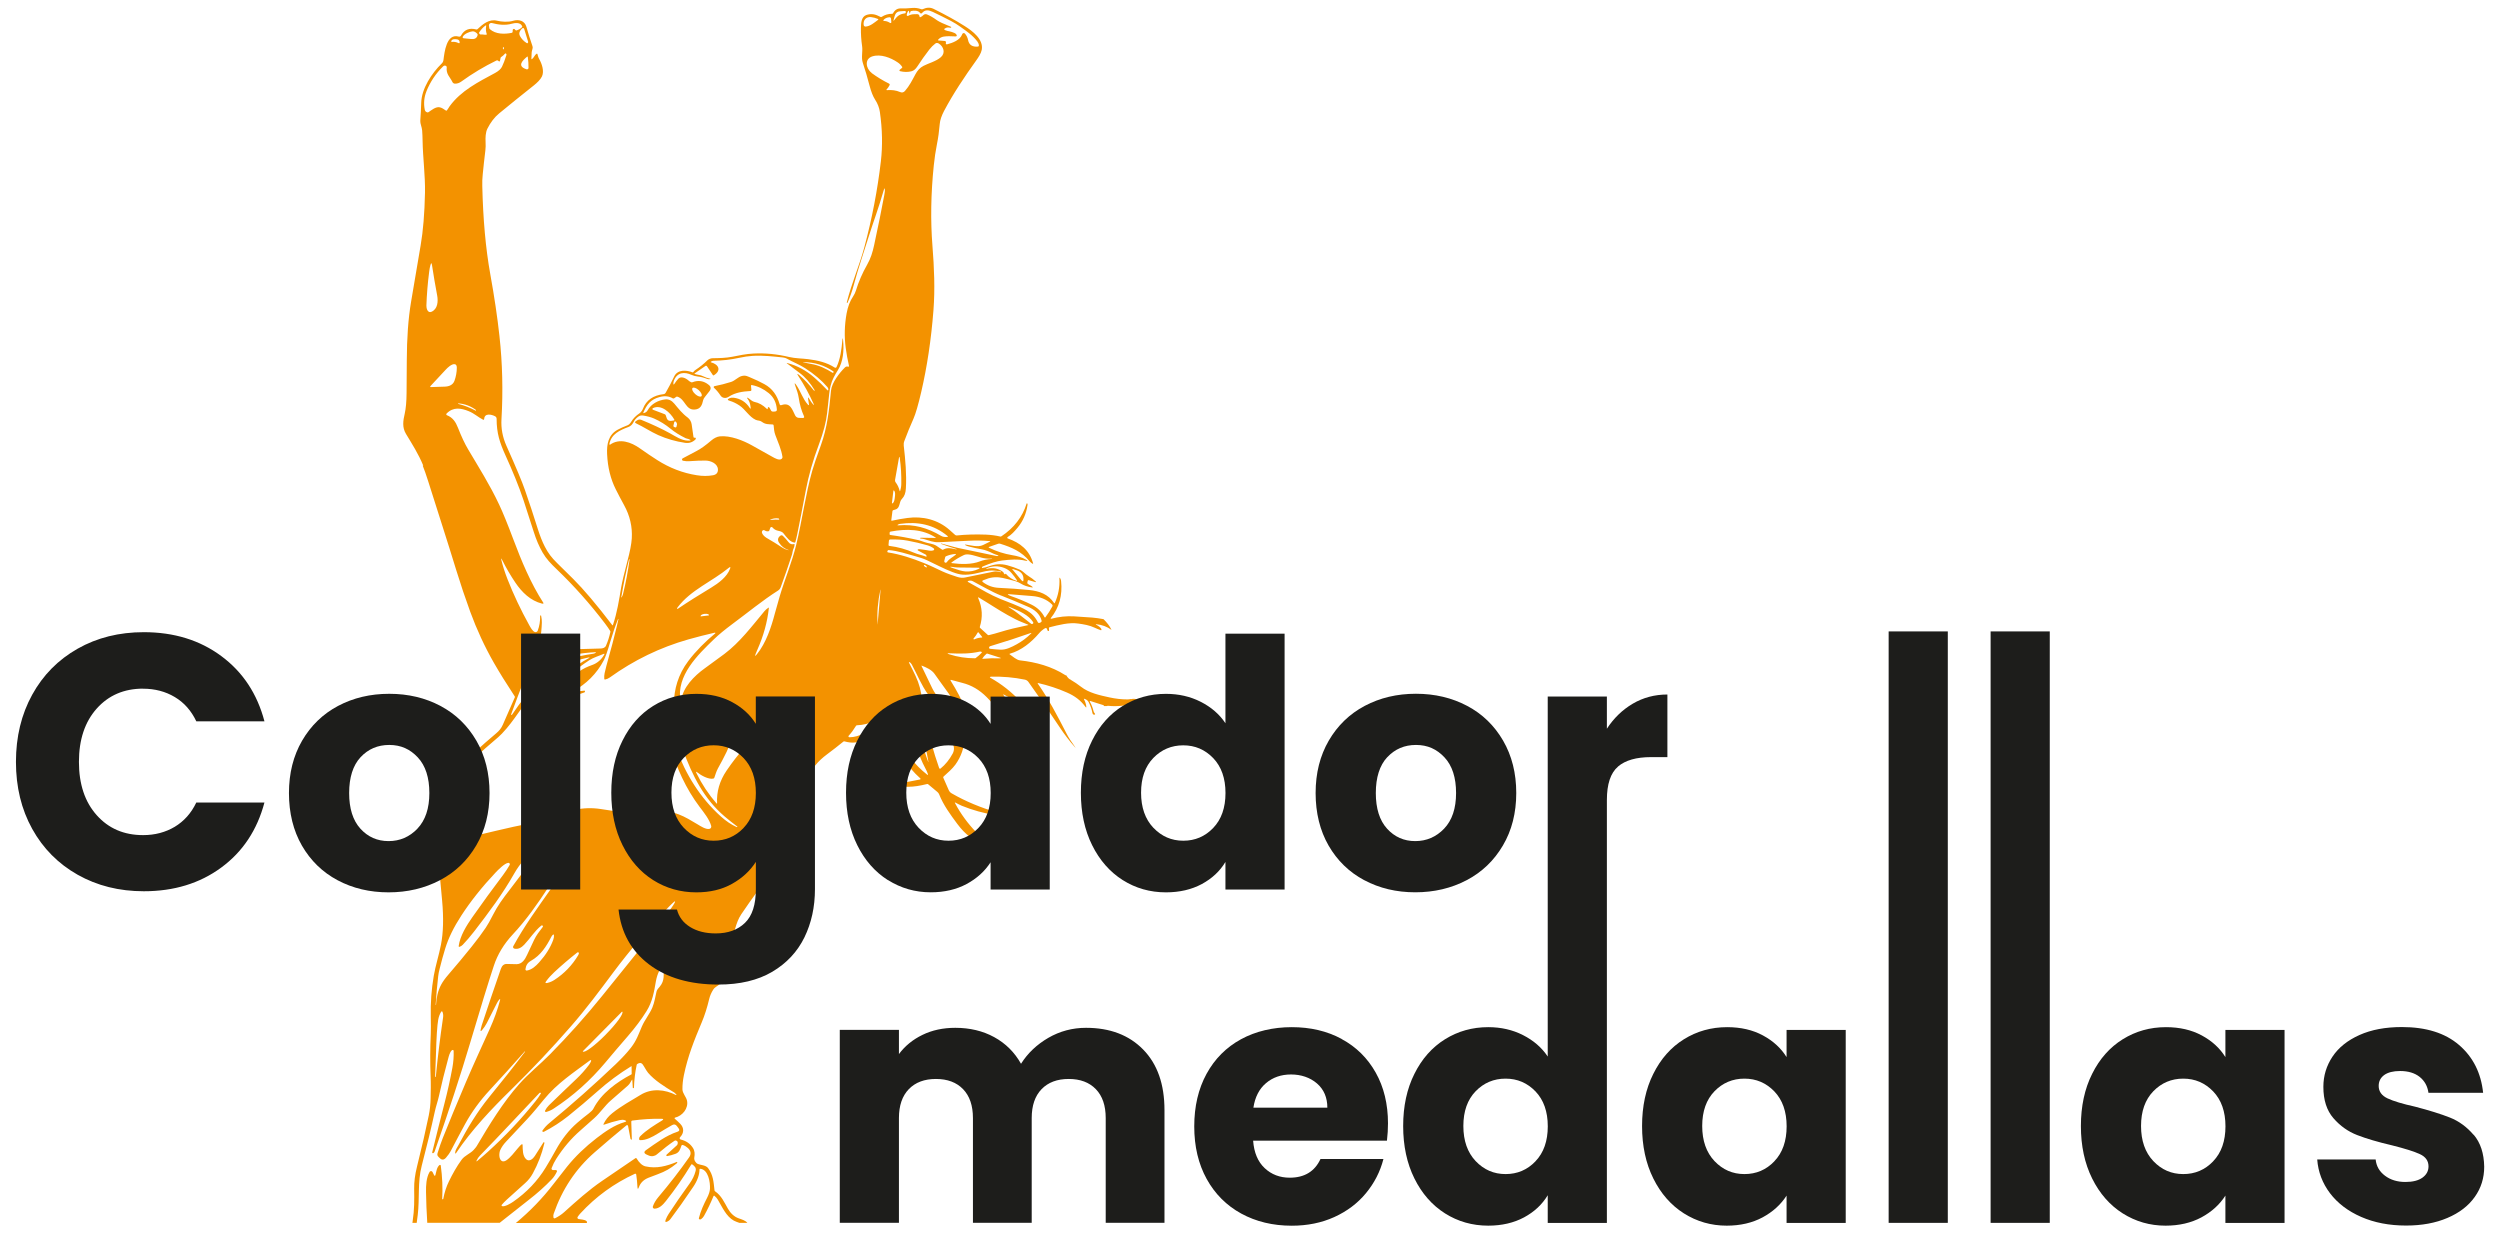
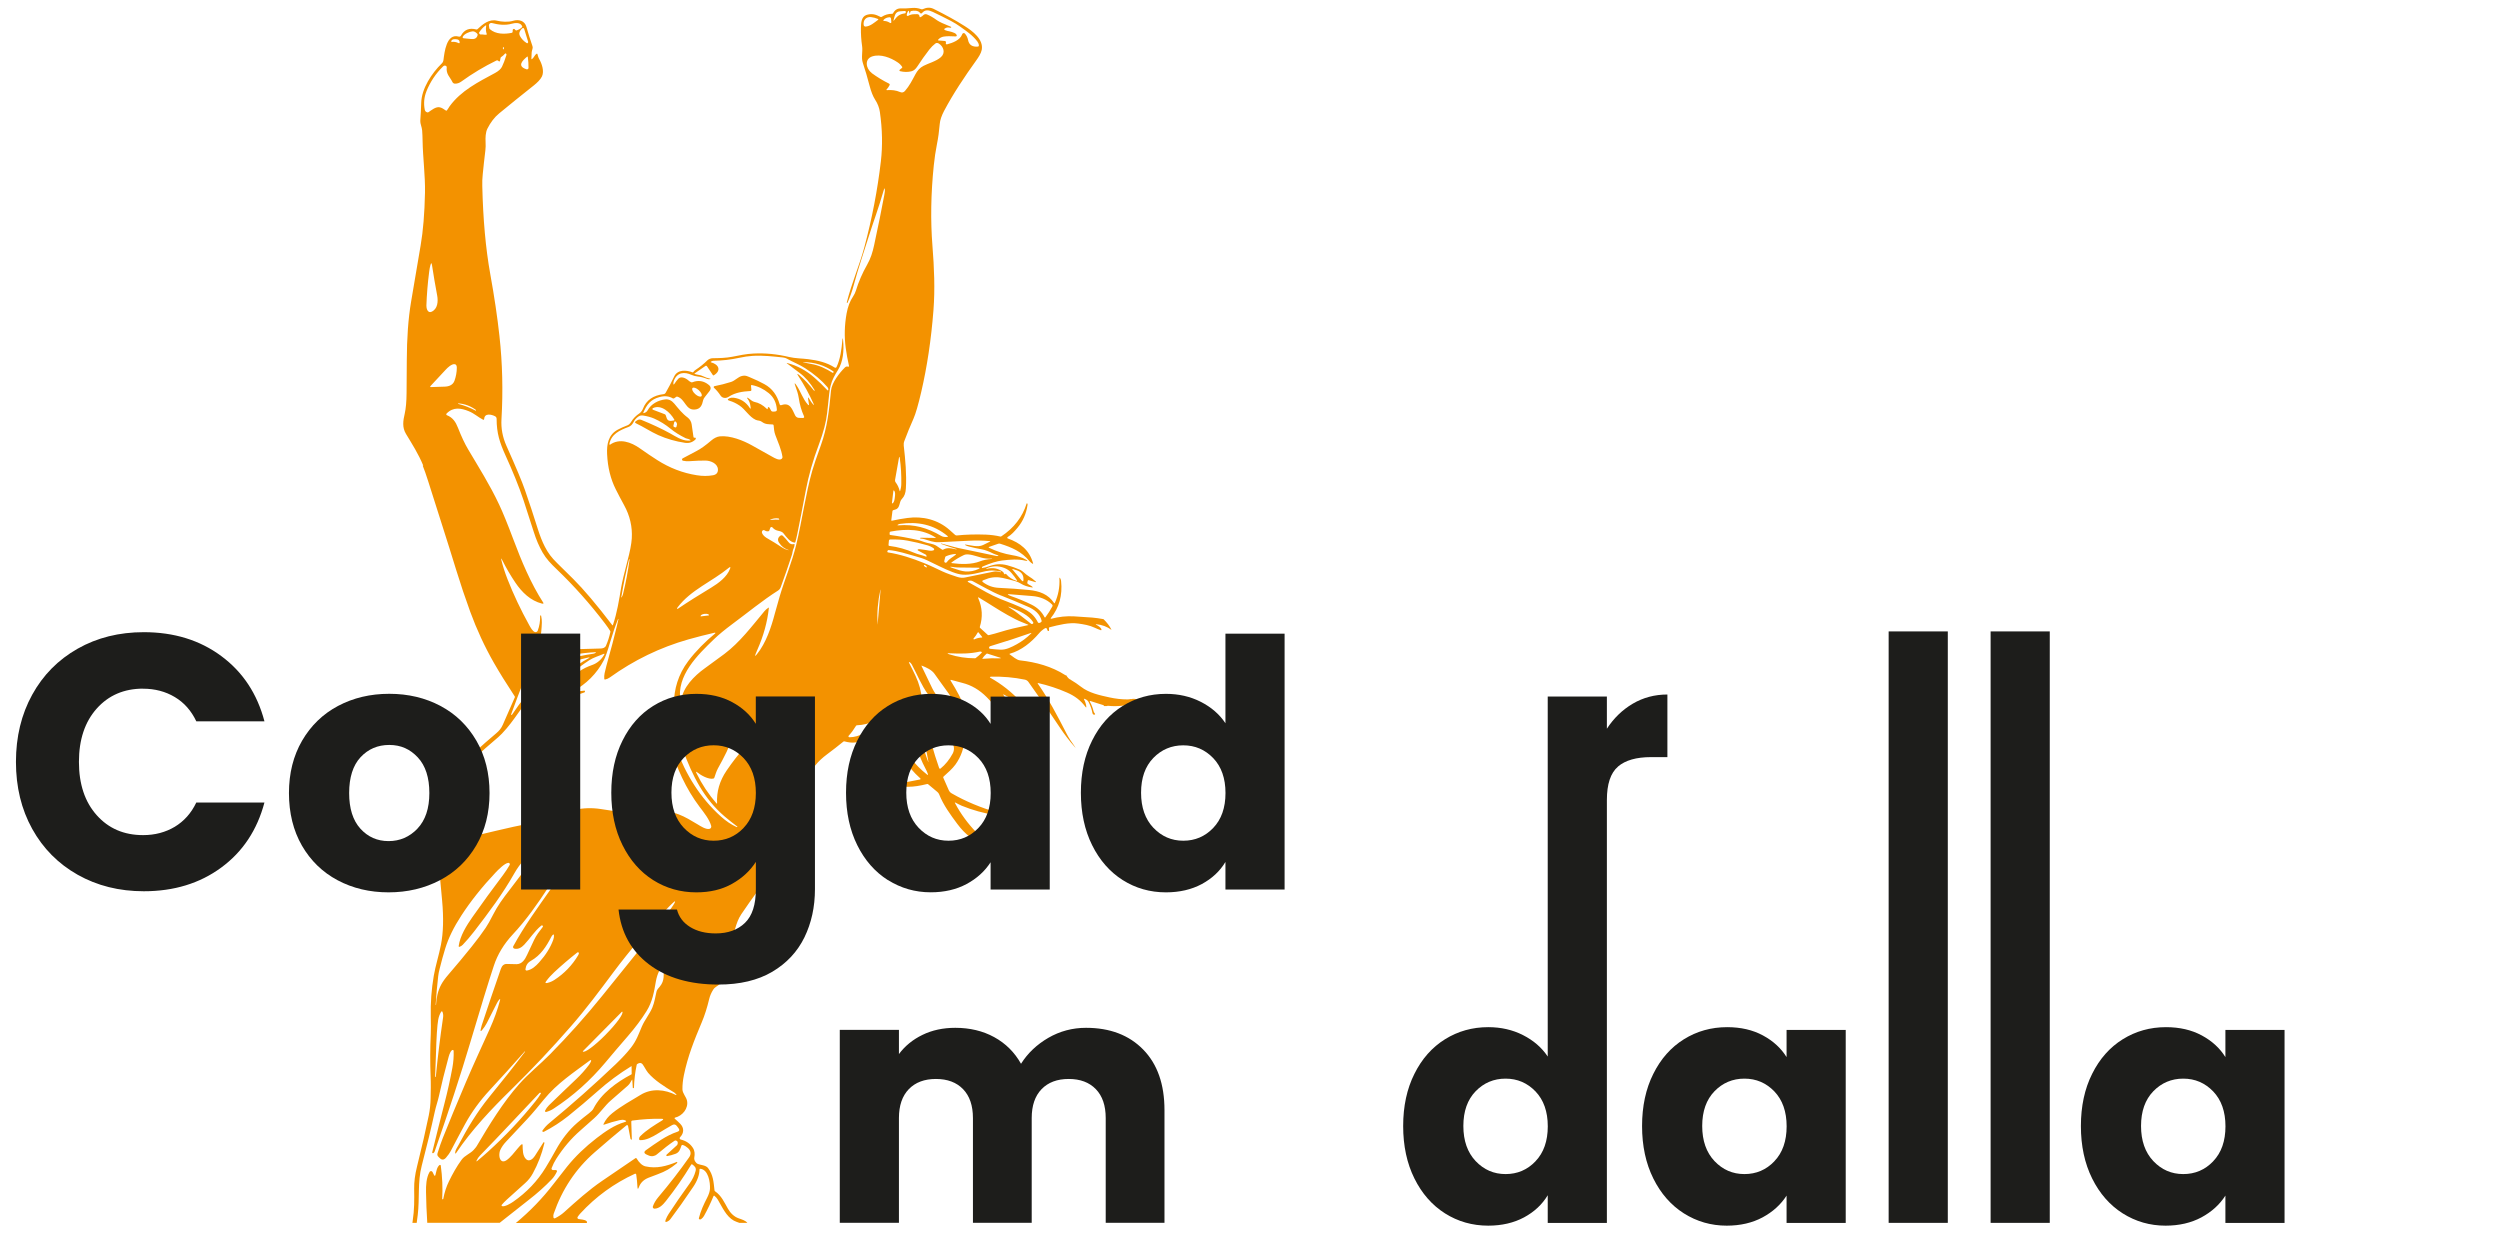
<svg xmlns="http://www.w3.org/2000/svg" id="Vrstva_1" data-name="Vrstva 1" version="1.1" viewBox="0 0 456.04 225">
  <defs>
    <style>
      .cls-1 {
        fill: #1d1d1b;
      }

      .cls-1, .cls-2 {
        stroke-width: 0px;
      }

      .cls-2 {
        fill: #f39200;
      }
    </style>
  </defs>
  <path class="cls-2" d="M77.11,84.94c.3.74.63,1.68.99,2.82,1.69,5.38,3.47,10.82,5.14,16.28.78,2.54,1.63,5.06,2.54,7.56,1.18,3.22,2.61,6.32,4.31,9.3.98,1.71,2.24,3.75,3.8,6.12.04.06.05.12.02.19-.73,1.67-1.46,3.34-2.19,5-.28.64-.69,1.13-1.21,1.56-1.33,1.11-2.68,2.3-4.06,3.58-2.69,2.5-4.49,5.39-5.4,8.65-.66,2.36-1.03,4.9-1.11,7.63-.05,1.51-.03,2.68.05,3.5.21,2.23.44,4.61.66,7.15.29,3.16.22,5.85-.21,8.04-.36,1.87-1,3.85-1.31,5.66-.43,2.48-.61,4.98-.55,7.51.03,1.32.03,2.35,0,3.11-.12,2.61-.13,5.18-.03,7.71.06,1.41.03,2.71,0,4.07-.02,1.05-.13,2.09-.34,3.11-.52,2.55-1.23,5.67-2.15,9.35-.36,1.44-.53,2.78-.51,4.01.03,2.02.05,3.81-.28,5.94-.02.1-.02.19-.04.28h.78c.07-.49.13-.98.19-1.43.37-3.02-.05-6.01.73-9,.91-3.47,1.71-6.77,2.39-9.89.2-.92.53-1.85.73-2.74.5-2.3,1.07-4.58,1.69-6.85.13-.48.31-1.28.72-1.6.03-.02.07-.04.11-.04.1,0,.18.07.18.17.04,1.02-.04,2.05-.23,3.09-.39,2.1-.86,4.26-1.43,6.45-.72,2.8-1.47,5.79-2.25,8.98,0,.01,0,.03,0,.04,0,.07.06.11.13.11.03,0,.05-.01.08-.02.11-.07.19-.16.23-.27,2.63-7.52,4.77-14.08,6.44-19.69,1.94-6.54,3.39-11.27,4.36-14.2.68-2.08,1.84-3.99,3.47-5.74,2.43-2.6,4.54-5.61,6.48-8.58.35-.54.75-1.01,1.18-1.39.4-.36.48-.3.22.17-.27.5-.58,1-.95,1.52-2.4,3.42-4.84,6.75-6.85,10.44-.01.02-.02.05-.03.07-.04.16.06.33.22.37.69.18,1.31-.19,1.8-.71,1.08-1.13,1.85-2.46,3.11-3.48.06-.05.15-.06.22-.02.12.06.13.16.02.31-.56.72-1.14,1.47-1.53,2.29-.42.86-.85,1.78-1.29,2.75-.39.85-.92,1.69-1.92,1.7-.62,0-1.21-.01-1.75-.04-.53-.03-.91.28-1.13.93-1.19,3.44-2.36,6.87-3.49,10.31-.07.22-.13.46-.18.73-.06.32.02.36.24.11.33-.38.62-.81.88-1.3.62-1.2,1.24-2.41,1.84-3.62.12-.24.25-.44.4-.62.18-.21.24-.18.17.09-.46,1.74-1.06,3.41-1.86,5.19-1.46,3.24-2.98,6.5-4.36,9.74-1.67,3.93-3.07,7.32-4.2,10.15-.3.75-.62,1.68-.97,2.79-.15.49.14.66.44.95.36.36.74.31,1.12-.14.38-.44.65-.83.82-1.15.92-1.77,1.81-3.43,2.65-4.98,1.18-2.15,2.67-4.21,4.48-6.16,2.12-2.29,4.25-4.64,6.38-7.05.02-.02.04-.02.06,0h0s.02.03,0,.05c-2.11,2.78-4.29,5.52-6.5,8.22-2.24,2.75-3.99,5.69-5.62,8.77-.22.41-.6.94-.62,1.38,0,.25.06.27.2.06,2.77-4.15,6.45-8.03,10.04-11.54,3.76-3.69,7.39-7.53,10.88-11.54,2.77-3.17,5.25-6.51,7.74-9.85,3.06-4.1,6.44-8,9.93-11.75.34-.36.68-.7,1.04-1.02.31-.28.37-.23.18.14-.08.15-.17.3-.27.45-1.32,1.94-2.54,3.6-3.64,4.97-2.93,3.64-6.03,7.48-9.29,11.52-3.02,3.74-6.2,7.3-9.54,10.68-1.78,1.81-3.87,3.46-5.58,5.39-2.95,3.33-5.47,7.43-7.77,11.34-.08.14-.26.36-.53.66-.66.73-1.64,1.02-2.22,1.82-.89,1.21-1.65,2.59-2.32,3.96-.46.94-.8,1.99-1.02,3.16-.01.06-.06.09-.12.09h-.05s-.04-.02-.03-.04c.11-2.01.03-4.05-.26-6.12,0-.03-.01-.05-.03-.07-.05-.06-.14-.07-.2-.02-.5.41-.58,1.21-.73,1.77-.07.26-.16.27-.28.03l-.26-.52c-.03-.05-.07-.1-.12-.13-.15-.08-.33-.03-.42.11-.61,1.05-.67,2.47-.65,3.67.03,1.81.1,3.64.22,5.49,0,.04,0,.08,0,.12h13.22c1.9-1.52,3.66-2.91,5.26-4.15,1.58-1.22,3-2.49,4.24-3.79.37-.38.67-.85.93-1.39.01-.03.02-.06.02-.08,0-.11-.09-.21-.2-.21h-.55s-.06-.02-.09-.03c-.13-.05-.19-.2-.14-.33.25-.64.53-1.21.85-1.7,1.28-2,2.73-3.71,4.36-5.13.86-.75,1.72-1.51,2.58-2.29,1.08-.97,1.96-2.31,2.96-3.17,1.01-.87,2.06-1.79,3.14-2.74.25-.22.5-.57.75-1.06.05-.09.07-.08.08.02l.09,1.44s.02.04.04.04h.06c.07.01.11-.02.11-.09.05-1.46.22-2.84.5-4.16.02-.07.06-.13.12-.16.61-.36.88-.13,1.19.42.36.62.61,1.02.77,1.2,1.18,1.38,2.95,2.5,4.78,3.6.07.04.19.16.37.34.02.02.02.05,0,.08,0,.02-.02.03-.04.04,0,0,0,0,0,0-2.05-1.04-4.45-1.28-6.48-.04-1.76,1.07-3.55,2.05-5.15,3.33-.72.57-1.25,1.23-1.6,1.97-.07.14-.03.18.11.13.93-.33,1.87-.6,2.83-.82.35-.08.64-.08.87,0,.41.13.41.26,0,.37-1.8.51-3.55,1.73-5.07,2.9-2.1,1.62-3.91,3.36-5.42,5.24-.78.97-1.59,2.01-2.44,3.12-2.01,2.62-4.3,4.99-6.88,7.13h12.95c.04-.13.03-.26-.08-.35-.33-.29-1-.28-1.44-.37-.03,0-.06-.02-.09-.04-.12-.08-.15-.24-.07-.35.15-.23.31-.43.47-.61,2.83-3.08,6.16-5.5,9.98-7.26.01,0,.03-.01.05-.01.09-.01.17.05.18.14.11.73.18,1.48.22,2.25.02.46.12.48.28.04.29-.78.87-1.34,1.74-1.69.53-.21,1.1-.43,1.71-.65,1.34-.49,2.33-1.06,3.36-1.91.09-.07.15-.14.18-.21,0-.02.01-.04,0-.07-.02-.04-.06-.06-.1-.04-1.87.76-3.66,1.26-5.68.81-.59-.13-1.14-.62-1.65-1.46-.05-.08-.12-.1-.2-.04-2.03,1.38-4.05,2.76-6.05,4.12-2.47,1.68-4.75,3.74-6.98,5.75-.43.39-.97.75-1.63,1.09-.02,0-.04.02-.06.02-.11.02-.22-.05-.24-.17-.04-.24-.03-.46.04-.66,1.55-4.48,4.04-8.22,7.49-11.23,2-1.75,3.93-3.38,5.79-4.91.02-.02.05-.03.08-.04.1-.02.19.05.21.14l.44,2.33c.01.07.06.12.12.15l.05.03s.02,0,.03,0c.03,0,.05-.03.05-.06l-.1-3.2c0-.11.08-.21.19-.22,1.84-.25,3.61-.36,5.33-.32.38,0,.41.11.09.31-1.35.83-2.86,1.74-3.97,2.86-.18.18-.24.38-.2.59.01.07.08.13.15.13,1.08.06,2.29-.6,3.21-1.17.93-.57,1.81-1.1,2.66-1.58.34-.19.63-.13.86.18l.3.4c.23.31.16.52-.2.64-2.06.67-3.96,2.11-5.69,3.32-.47.33-.45.61.08.85.16.07.29.13.39.17.5.22,1.07.13,1.48-.22,1.19-1.01,2.25-1.83,3.2-2.47.09-.06.2-.08.3-.04.3.1.38.35.23.74-.02.04-.04.07-.07.1l-1.91,1.74s-.05.08-.05.13c.01.08.09.13.16.12.49-.08,1-.22,1.54-.42.69-.26.85-.86,1.06-1.47,0,0,0,0,0,0,.04-.11.16-.17.28-.13.33.11.63.3.91.55.57.53.64,1.1.21,1.71-1.66,2.37-3.54,4.8-5.62,7.26-.46.55-.79,1.11-.98,1.67-.01.04-.02.08-.02.12.01.18.16.31.34.3.82-.04,1.45-.62,2.06-1.4,1.65-2.08,3.18-4.28,4.6-6.62.06-.09.13-.11.22-.04.42.31.75.6.59,1.19-.21.81-.57,1.56-1.07,2.25-1.49,2.07-2.78,3.94-3.86,5.6-.2.31-.37.64-.51.99-.18.45-.06.57.37.34.19-.1.35-.23.48-.41,1.19-1.57,2.57-3.52,4.14-5.85.77-1.13,1.15-2.2,1.16-3.2,0-.09.05-.14.14-.13,1.47.14,1.84,2.45,1.77,3.68-.03.46-.2.99-.51,1.6-.62,1.2-1.18,2.4-1.51,3.72-.03.1.03.21.14.24.1.03.2,0,.29-.07.22-.17.39-.36.5-.56.65-1.17,1.23-2.38,1.74-3.63,0-.01.01-.02.02-.03.04-.05.12-.06.16-.01.24.2.44.43.6.69.81,1.37,1.53,3.06,2.92,3.83.31.17.67.28,1.02.41h1.45c-.33-.43-1.02-.63-1.56-.82-.87-.3-1.53-.97-1.98-1.76-.66-1.15-1.17-2.37-2.35-3.18-.06-.04-.09-.1-.1-.17-.17-1.52-.23-2.83-1.18-4.07-.42-.55-1.39-.53-1.87-.75-.38-.17-.72-.7-.64-1.15.12-.65.1-1.26-.28-1.82-.51-.76-1.23-1.25-2.19-1.48-.04-.01-.09-.03-.12-.06-.1-.1-.11-.26,0-.36.73-.76.77-1.71,0-2.48-.31-.31-.64-.62-.97-.9-.02-.02-.03-.04-.04-.06-.01-.06.03-.12.09-.14,1.34-.3,2.49-1.69,2.18-3.11-.15-.69-.82-1.31-.83-2.05-.01-.81.08-1.66.26-2.56.72-3.5,1.88-6.37,3.27-9.68.52-1.23.97-2.64,1.35-4.24.14-.58.38-1.15.74-1.71.34-.54.87-.65,1.27-1.09,1.14-1.22.82-2.64.59-4.12-.18-1.12.71-2.43,1.21-3.38.89-1.68.95-3.54,2.04-5.15.92-1.37,1.95-2.83,3.07-4.37,1.3-1.78,2.36-3.06,3.19-3.83.89-.83,1.7-1.61,2.43-2.34.51-.51.75-1.03.42-1.74-.07-.15-.06-.32,0-.46.85-1.69,1.58-3.47,2.18-5.34.69-2.14.77-4.54,1.05-6.59.25-1.81,1.81-3.39,3.27-4.48,1.05-.78,2.06-1.57,3.02-2.35.06-.05.12-.06.2-.04.69.19,1.3.26,1.83.21,2.26-.22,4.16-1.23,5.71-3.02.17-.2.23-.17.17.09-.32,1.3-.59,2.61-.8,3.91-.31,1.88.26,3.84,2.07,4.73.17.08.35.1.54.05l.13-.03c.18-.05.2-.13.05-.24-.79-.56-1.31-1.23-1.58-2-.22-.64-.25-1.44-.11-2.39.14-.93.37-1.87.67-2.83.09-.27.16-.27.21.01.59,3.24,2.51,6.08,4.95,8.27.02.02.03.04.03.06.01.06-.03.12-.08.13-1.36.29-2.71.53-4.05.69-.57.07-1.09.29-1.65.43,0,0-.02,0-.02,0-.07.03-.1.11-.07.18.03.06.07.09.14.09,1.21-.03,2.4-.05,3.57-.06.92,0,2.04-.17,3.36-.5.07-.02.14,0,.2.05l1.69,1.41c.14.12.24.26.31.43.78,1.96,2.04,3.68,3.32,5.4.72.97,1.49,1.76,2.3,2.38,1.56,1.19,3.19,2.08,4.88,2.67,1.13.4,2.16.41,3.08.05.56-.22.54-.31-.06-.27-1,.07-2.04-.03-2.93-.46-1.32-.64-2.72-1.71-3.77-2.8-1.58-1.63-2.89-3.42-3.92-5.36-.07-.13-.04-.16.09-.1.37.18.75.41,1.12.56,1.99.81,4.05,1.38,6.17,1.71.68.11,1.41.15,2.2.11.04,0,.07-.02.08-.06,0,0,0,0,0-.01,0-.05-.03-.1-.08-.11-.62-.09-1.18-.21-1.68-.35-3.14-.9-5.98-2.08-8.52-3.55-.25-.14-.43-.35-.55-.63-.33-.74-.66-1.48-.98-2.23-.03-.07-.01-.15.05-.2.75-.67,1.61-1.42,2.17-2.19,1.04-1.45,1.61-3.09,1.7-4.93.01-.26.1-.28.26-.08.85,1.06,1.83,2.09,2.59,3.18,1.45,2.09,2.67,4.38,3.65,6.84.02.04.04.05.07.03l.08-.04s.03-.04.03-.06c-.77-3.14-2-5.96-3.7-8.46-.77-1.14-1.82-2.35-2.76-3.49-.06-.07-.08-.14-.07-.23.14-1.83-.26-3.64-1.2-5.42-.47-.9-.98-1.76-1.5-2.6-.11-.17-.07-.23.13-.17.67.19,1.33.37,1.97.53,1.66.41,3.14,1.28,4.45,2.6,1.69,1.69,3.31,3.5,3.99,5.69.2.64.31.62.33-.05,0-.09,0-.18-.02-.27-.09-.43,0-.47.27-.13.37.48.73,1.04,1.07,1.67.24.45.34.42.29-.09-.08-.88-.42-1.73-.78-2.56-.14-.31-.07-.36.19-.14,1.67,1.42,3.54,2.47,5.6,3.14.05.02.11.02.17,0,.02,0,.04-.02.06-.04.03-.04.02-.1-.03-.13-.52-.35-1.04-.68-1.55-.99-1.54-.92-2.98-2.06-4.32-3.42-.91-.93-1.39-2.03-2.18-3.02-.13-.16-.1-.2.08-.1l2.9,1.49s.02,0,.03.01c.07.01.13-.03.14-.09.01-.05,0-.09-.03-.12-1.65-1.79-3.52-3.26-5.59-4.41-.02,0-.03-.02-.03-.04-.01-.04,0-.08.05-.1.05-.02.1-.03.16-.03,2.09-.06,4.15.12,6.18.54.26.06.46.19.62.4,2.06,2.87,3.96,5.62,5.7,8.26.88,1.33,1.84,2.58,2.87,3.74.02.03.02.03,0,0,0,0,0-.01,0-.02,0-.01,0-.02,0-.03-.72-1-1.24-1.8-1.56-2.43-1.86-3.62-3.26-6.3-5.29-9.2-.06-.09-.04-.12.07-.1,1.8.41,3.55.98,5.26,1.73,1.38.6,2.49,1.41,3.36,2.6.13.18.18.16.16-.06-.05-.42-.18-.85-.42-1.31-.05-.09-.02-.13.08-.09.38.12.65.34.8.66.32.63.54,1.29.67,1.98.01.06.04.12.08.16.05.05.1.08.17.09.25.02.3-.06.14-.26-.07-.09-.16-.21-.19-.34-.15-.64-.37-1.21-.66-1.72-.09-.16-.05-.21.12-.15l2.3.73c.08.03.13.08.15.17h.57s.05-.06.11-.05c.89.1,1.8.1,2.72-.02.36-.04.63-.16.96-.28.09-.03.16-.03.22-.02l.49-.03s-.01-.09-.02-.14c-.01-.08.03-.13.11-.15.31-.06.59-.18.85-.38.02-.01.03-.02.03-.04l-.02-.09s-.02-.01-.04-.02c-.33-.12-.68-.13-1.03-.04-.05.01-.09,0-.12-.02-.08.02-.16.04-.24.05-.1.01-.2.02-.3.02-.01,0-.02,0-.03,0-1.06,0-2.16-.12-3.29-.37-1.78-.39-3.74-.81-5.18-1.94-.59-.46-1.2-.87-1.83-1.24-.03-.02-.05-.04-.07-.06-.27-.09-.54-.37-.79-.79-.03.03-.08.02-.17-.03-2.47-1.58-5.33-2.37-8.27-2.69-.59-.06-1.36-.73-1.89-1.11-.01,0-.02-.02-.02-.03,0-.03,0-.06.04-.07,2.12-.58,3.96-2.1,5.35-3.73.3-.36.67-.67,1.09-.92.03-.02.06-.03.09-.03.14-.02.27.07.29.21.03.17.09.28.2.32.09.03.14,0,.15-.09.02-.13,0-.26-.02-.39-.03-.11.01-.17.12-.2,1.68-.42,3.53-.92,5.22-.68,1.03.14,2.09.32,3.03.77.33.16.7.31,1.1.45.01,0,.03,0,.04,0,.05,0,.08-.05.08-.1-.05-.41-.67-.73-.99-.92-.1-.06-.1-.09.02-.08,1.07.1,2.01.45,2.8,1.04-.31-.69-.85-1.36-1.46-1.96-.68-.12-1.36-.24-2.06-.29-1.11-.08-2.21-.15-3.3-.22-1.38-.08-2.78.06-4.18.44-.02,0-.05,0-.07-.02-.03-.03-.03-.07,0-.11,1.53-1.91,2.15-4.16,1.87-6.76-.02-.16-.06-.31-.14-.45-.12-.23-.17-.21-.16.04.07,1.55-.21,3.02-.85,4.43,0,.01-.01.02-.02.03-.03.02-.08.01-.1-.02-1.08-1.63-2.69-2.2-4.57-2.39-1.84-.18-3.67-.31-5.49-.39-1.12-.05-2.11-.41-2.97-1.08-.03-.02-.05-.05-.06-.08-.03-.09.02-.18.11-.21.2-.06.4-.13.61-.22.93-.4,2.08-.43,3.02-.21.71.16,1.44.35,2.21.56.39.11.74.26,1.06.46.55.35,1.24.59,2.08.71.12.02.14-.02.05-.11-.23-.24-.62-.35-.88-.58-.06-.05-.08-.11-.06-.19l.08-.35c.02-.09.07-.12.17-.1l1.16.33c.21.06.24.02.08-.13-.38-.35-.81-.66-1.27-.94-.6-.36-.97-.9-1.62-1.19-.69-.31-1.44-.57-2.25-.79-1.22-.32-2.23-.23-3.42.21-.37.14-.76.23-1.16.29-.04,0-.06-.01-.05-.05,0-.02,0-.04.01-.06.02-.08.07-.14.14-.17,1.44-.62,2.62-.98,3.54-1.09,1.43-.17,2.88-.3,4.27.04.42.1.45.04.08-.19-.72-.45-1.66-.68-2.51-.82-1.46-.24-2.88-.69-4.26-1.37-.02,0-.03-.02-.03-.04-.01-.04,0-.08.04-.09l1.7-.59c.11-.04.24-.04.35,0,2.11.66,3.9,1.43,5.34,3.17.16.19.34.35.55.47.1.06.14.03.11-.08-.67-2.4-2.34-3.72-4.61-4.52-.03-.01-.06-.03-.08-.06-.04-.07-.02-.16.05-.2.71-.42,1.22-1,1.8-1.69,1-1.19,1.6-2.58,1.83-4.15.02-.12,0-.21-.04-.27-.05-.08-.1-.07-.13.02-.77,2.45-2.31,4.44-4.6,5.96-.06.04-.12.05-.19.04-.82-.19-1.69-.31-2.63-.35-1.89-.07-3.66-.02-5.3.15-.12.01-.23-.02-.32-.1-.33-.3-.67-.61-1.02-.91-2.1-1.86-4.89-2.56-7.67-2.18-.98.13-1.92.3-2.83.5-.09.02-.14-.02-.12-.11l.21-1.64c.01-.09.06-.14.14-.17.14-.05.29-.09.42-.13.89-.26.6-1.37,1.18-1.94.43-.43.67-1.06.71-1.89.15-2.57-.09-5.21-.39-7.82-.03-.28,0-.56.11-.84.51-1.36,1.06-2.72,1.67-4.08.39-.88.86-2.5,1.41-4.86,1.07-4.61,1.82-9.59,2.23-14.92.3-3.87.13-7.77-.18-11.68-.37-4.67-.29-9.58.24-14.73.14-1.35.33-2.63.57-3.84.24-1.19.41-2.44.52-3.76.06-.67.32-1.44.78-2.33,1.7-3.21,3.76-6.28,5.87-9.22.41-.57.89-1.3,1.01-1.94.35-1.91-1.68-3.42-3.12-4.33-1.55-.99-3.44-2.03-5.65-3.13-.69-.34-1.33-.25-2,.05-.09.04-.18.04-.27,0-.56-.2-1.12-.27-1.67-.22-.72.07-1.4.1-2.04.08-.63-.02-1.11.28-1.43.89-.03.06-.09.09-.16.09-.71,0-1.34.19-1.91.56-.06.04-.13.05-.2.02-.13-.05-.26-.12-.39-.18-.74-.38-1.48-.43-2.22-.17-.91.32-.96,1.47-.98,2.32-.02,1.13.05,2.23.21,3.31.16,1.06-.2,2.1.14,3.11.43,1.28.85,2.68,1.24,4.2.28,1.06.61,1.9,1,2.5.47.72.76,1.48.87,2.26.45,3.15.51,6.15.18,8.98-.61,5.22-1.61,10.43-3.01,15.65-.9,3.37-2.35,6.63-3.21,10.09,0,.02,0,.04.02.06l.05.04s0,0,0,0c.02.01.05,0,.06-.02.47-1.07.85-2.15,1.14-3.24.79-2.98,1.8-5.85,2.74-8.88.75-2.38,1.9-5.49,2.69-8.3.17-.61.25-.6.25.03,0,.1-.04.35-.11.74-.49,2.63-1.11,5.68-1.85,9.12-.29,1.35-.63,2.42-1.25,3.52-.91,1.61-1.6,3.2-2.07,4.76-.12.38-.29.75-.52,1.09-.57.84-.96,1.86-1.18,3.08-.39,2.15-.44,4.26-.16,6.33.14,1.04.34,2.14.6,3.27,0,.02,0,.04,0,.06-.02.06-.09.09-.15.07-.23-.08-.43-.03-.6.14-1.02,1.01-2.4,2.79-2.54,4.24-.32,3.43-.67,6.7-1.83,9.91-.81,2.25-1.35,3.82-1.6,4.72-1.22,4.3-1.83,8.99-2.91,13.47-.78,3.22-2.09,6.28-3.03,9.46-.31,1.05-.6,2.07-.87,3.08-.65,2.47-1.6,5.38-3.29,7.45-.33.41-.4.37-.2-.12.1-.25.21-.49.31-.74,1.11-2.5,1.81-5.03,2.09-7.6,0-.07-.02-.09-.08-.05-.28.18-.52.39-.73.64-2.27,2.72-4.47,5.67-7.32,7.81-1.14.85-2.33,1.72-3.55,2.6-1.97,1.41-4.03,3.51-4.33,5.92-.04.3-.08.3-.13,0-.74-4.59,3.12-8.32,6.16-11.25.83-.8,1.94-1.71,3.32-2.74,2.83-2.09,5.46-4.28,8.31-6.09.3-.19.43-.4.54-.71.68-1.87,1.34-3.77,1.98-5.72.07-.21.12-.43.15-.65.04-.23.11-.46.21-.68.09-.19.15-.41.16-.66,0-.07-.03-.1-.09-.08-.42.12-.77,0-1.05-.38-.29-.38-.62-.75-.97-1.09-.17-.17-.35-.17-.53-.02-.44.36-.5.78-.19,1.25.47.71.96,1.06,1.71,1.32.04.01.03.02,0,.03-.02,0-.04,0-.06,0-.41-.1-.76-.25-1.07-.46-.86-.58-1.83-1.18-2.93-1.81-.33-.19-1.17-1-.59-1.35.09-.06.21-.05.29.01.21.15.45.21.7.17.09-.01.14-.06.17-.14l.17-.48s.04-.08.07-.1c.1-.09.25-.07.34.03.26.31.59.5.98.59.43.09.79.18,1.01.46.65.82,1.16,1.56,2.02,1.71.07.01.14-.03.16-.11.14-.5.25-.99.35-1.46.5-2.44,1.01-5.08,1.55-7.94.51-2.7,1.3-5.51,2.4-8.42.83-2.22,1.33-4.14,1.5-5.75.12-1.14.25-2.31.38-3.5.06-.56.15-1.05.26-1.48.25-1.02.76-1.92,1.32-2.8.97-1.55,1.13-3.6.95-5.43-.05-.51-.1-.51-.14,0-.14,1.58-.36,3.41-1.06,4.87,0,0,0,.02-.01.02-.07.11-.21.14-.32.07-1.45-.94-3.08-1.31-4.82-1.53-1.18-.15-2.36-.13-3.49-.4-2.19-.53-4.36-.74-6.52-.63-1.34.06-2.6.34-3.89.59-1.16.22-2.35.25-3.52.26-.34,0-.74.15-.99.39-.62.62-1.35,1.21-2.21,1.78-.14.09-.26.21-.36.37-.04.05-.08.07-.15.04-1.08-.43-2.71-.57-3.34.76-.49,1.03-1.01,2.03-1.57,3-.07.12-.19.19-.32.21-1.94.22-3.2,1.11-3.8,2.66-.11.29-.37.67-.63.84-.66.44-1.16.95-1.5,1.52-.21.34-.42.56-.65.65-.69.26-1.29.53-1.81.81-1.74.93-2.04,2.68-1.95,4.48.11,2.39.63,4.52,1.57,6.39.44.88.95,1.85,1.53,2.91,1.06,1.93,1.53,3.95,1.4,6.06-.06,1-.33,2.41-.82,4.23-.59,2.23-.96,3.8-1.11,4.69-.39,2.34-.75,4.64-1.51,6.88-.03.09-.07.09-.12.02-2.83-3.71-5.2-6.51-7.11-8.41-1-.99-1.99-1.97-2.96-2.92-1-.98-1.63-1.81-2.24-3-.46-.9-.88-1.97-1.27-3.2-.8-2.54-1.58-4.92-2.35-7.12-.51-1.49-1.64-4.18-3.38-8.07-.7-1.57-1-3.18-.9-4.85.3-5.12.18-10.18-.37-15.17-.37-3.4-.93-7.17-1.68-11.33-.83-4.62-1.31-9.95-1.45-16.01-.02-.71,0-1.43.08-2.14.14-1.44.3-2.9.48-4.36.06-.49.07-1.01.04-1.56-.04-.77-.01-1.74.33-2.42.58-1.16,1.3-2.1,2.16-2.8,1.92-1.58,4.03-3.29,6.33-5.11.54-.43,1.19-1.04,1.47-1.63.44-.96-.01-2.28-.5-3.15-.17-.29-.24-.6-.33-.92-.03-.09-.08-.11-.16-.06-.32.2-.47.69-.8.95-.1.08-.15.05-.14-.07,0-.36.02-.73.05-1.12.02-.19.06-.38.13-.58.07-.19.08-.38.02-.55-.41-1.18-.78-2.36-1.11-3.54-.32-1.14-1.42-1.41-2.43-1.1-.88.27-2.1.19-2.94-.02-1.42-.35-2.6.63-3.55,1.54-.06.06-.13.08-.22.06-1.27-.34-2.21.04-2.8,1.13-.08.15-.25.22-.41.17-2.25-.64-2.6,2.89-2.78,4.26-.03.26-.14.48-.32.65-1.82,1.77-3.67,4.57-3.74,7.17-.03,1.08-.09,2.19-.17,3.31-.03.46.29,1.12.34,1.73.05.63.07,1.25.08,1.88.05,3.11.5,6.35.44,9.48-.08,3.78-.34,6.98-.79,9.59-.58,3.4-1.17,6.84-1.75,10.32-.51,3.04-.77,6.62-.78,10.74,0,2.02-.02,3.98-.04,5.88-.01,1.59-.13,2.84-.33,3.74-.31,1.34-.5,2.53.23,3.74,1.14,1.89,2.25,3.61,3.14,5.76ZM106.32,191.76l7.14-7.22s0,0,0,0c.01-.01.04-.01.05,0h0s0,0,0,0c.32.31-1.03,2.18-3.01,4.18l-.03.04h0c-1.98,2-3.83,3.37-4.15,3.05h0s-.01-.04,0-.06ZM87.08,211.76c-.18.15-.22.12-.12-.1.14-.31.34-.6.6-.87,3.77-3.86,7.27-7.66,10.86-11.43.05-.05.13-.06.19-.01l.05.04s.03.04.01.07c-.3.51-.63.99-1,1.44-2.59,3.25-5.48,6.32-8.68,9.21-.65.58-1.28,1.13-1.91,1.65ZM121.14,176.44c-.15,1.34.17,2.39-.78,3.53-.23.28-.52.55-.6.91-.23.98-.37,1.96-.75,2.89-.5,1.2-1.39,2.25-1.92,3.48-.61,1.41-.97,2.55-1.99,3.86-.71.91-1.64,1.92-2.78,3.01-3.93,3.74-7.97,7.33-12.13,10.76-.47.39-.91.87-1.25,1.38-.06.08-.02.15.11.2.06.02.12.02.18-.01,1.59-.82,3.06-1.78,4.42-2.86,1.85-1.49,3.64-3,5.36-4.53,1.88-1.68,3.94-3.21,6.17-4.58,0,0,0,0,.01,0,.01,0,.02.01.02.02,0,.48,0,.95.02,1.39,0,.05-.02.08-.06.1-2.68,1.41-5.49,3.46-6.92,6.24-.13.26-.4.54-.82.86-.73.55-1.43,1.12-2.11,1.71-1.52,1.31-2.84,2.99-3.96,5.04-.59,1.08-1.2,2.13-1.83,3.16-1.49,2.45-3.47,4.52-5.92,6.22-.43.3-1.54.96-2.02.8-.02,0-.03-.01-.05-.03-.06-.05-.07-.14-.02-.2.28-.33.59-.65.93-.96,1.1-1,2.21-1.99,3.32-2.99.59-.53,1.03-1.07,1.43-1.8.93-1.7,1.62-3.5,2.08-5.4.02-.09.03-.14.03-.15-.04-.19-.11-.2-.21-.04-.47.76-.98,1.57-1.54,2.42-.32.5-.99,1.11-1.56.61-.7-.62-.64-1.8-.67-2.65,0-.02,0-.03-.01-.05-.03-.05-.1-.07-.15-.04-.7.41-2.67,3.71-3.66,3.03-.54-.37-.49-1.45-.26-1.97.24-.53.58-1.03,1.04-1.52,1.3-1.37,2.59-2.75,3.88-4.14,1.07-1.15,2.05-2.36,3.05-3.58,2.39-2.93,5.46-4.94,8.44-7.16.03-.02.07-.03.11-.01.07.03.09.09.06.16-.1.25-.23.49-.4.71-.7.92-1.45,1.77-2.26,2.53-1.62,1.53-3.3,3.15-5.05,4.85-.29.29-.52.61-.69.96-.02.04-.02.08-.01.12.03.09.12.15.21.12.48-.13.97-.34,1.38-.62,3.51-2.29,6.65-5.09,9.41-8.39,1.27-1.52,2.63-3.12,4.09-4.8,1.39-1.61,2.54-3.14,3.44-4.6,1.07-1.73,1.36-3.49,1.7-5.46.11-.63.33-1.33.62-1.89.63-1.25,1.23-2.51,1.82-3.8,0-.01.02-.02.03-.01.02,0,.02.02.02.04-.37,1.01-.88,2.15-.99,3.18ZM169.07,141.26c-2.09-1.64-3.96-3.89-4.71-6.48-.56-1.94-.3-4.31.22-6.31,0-.02.01-.03.02-.05.05-.07.14-.08.2-.03l1.4.98c.09.06.14.16.14.27.01.84.05,1.67.11,2.49.21,2.79,1,5.48,2.36,8.05.17.31.31.63.43.95.09.25.04.3-.18.13ZM169.34,138.99s0,0,0,.01c0,0,0,.01,0,.02,0,.01,0,.01,0,0-.77-1.96-1.26-4.02-1.45-6.18,0,0,0-.01,0-.01,0,0,.02,0,.03,0,.58,1.89,1.05,3.91,1.43,6.08,0,.03,0,.05-.01.08ZM173.77,137.49c-.59,1.09-1.32,1.99-2.19,2.7-.01.01-.03.02-.05.03-.09.03-.18-.01-.21-.1-1.03-2.89-1.89-6.17-2.68-9.31-.02-.1,0-.12.1-.07,1.02.57,1.88,1.14,2.58,1.69.87.7,1.69,1.76,2.45,3.19.33.62.33,1.25,0,1.88ZM174.74,135.24c-.02.12-.06.13-.11.01-.55-1.25-1.33-2.33-2.36-3.26-1.2-1.09-2.46-2-3.78-2.73-.08-.04-.13-.12-.15-.21-.08-.45-.14-.95-.18-1.48-.1-1.42-.48-2.85-1.15-4.28-.35-.75-.75-1.55-1.19-2.4-.06-.11-.03-.14.08-.1.17.07.31.21.43.43.97,1.81,1.74,3.76,2.98,5.48,1.2,1.66,2.18,2.88,2.95,3.67.74.75,1.5,1.53,2.29,2.33.11.11.19.26.22.42.12.66.1,1.37-.04,2.13ZM174.84,131.22c.02.21-.04.23-.18.08-1.01-1.1-2.05-2.28-3.1-3.54-.66-.79-1.17-1.53-1.51-2.22-.66-1.33-1.31-2.68-1.95-4.05-.03-.07-.01-.09.06-.06.8.31,1.78.75,2.29,1.46.82,1.12,1.6,2.27,2.43,3.38,1.1,1.47,1.75,3.12,1.95,4.95ZM168.54,103.09c.04-.06.2-.03.34.08s.23.24.19.3c-.04.06-.2.03-.34-.08s-.23-.24-.19-.3ZM178.04,120.01c-.07.05-.14.07-.22.07-1.6,0-3.15-.24-4.64-.72-.46-.15-.45-.21.03-.19,1.96.09,3.7.11,5.52-.31.12-.03.23,0,.33.06,0,0,0,0,.01,0,.04.04.05.11,0,.16-.35.37-.69.67-1.04.92ZM179.06,116.3c-.46.02-.9.13-1.33.33-.06.03-.11.01-.14-.05,0-.02-.02-.03-.02-.05,0-.02,0-.04.02-.05.31-.36.56-.72.75-1.08.05-.09.11-.1.17-.02l.62.77c.08.09.05.14-.07.15ZM178.45,109.14c-.08-.18-.03-.22.14-.12,1.8,1.06,3.51,2.23,5.28,3.21,1.06.59,1.87,1,2.45,1.22.42.16.82.33,1.22.5.08.03.08.06,0,.08-2.07.43-3.73.84-4.98,1.23-.77.24-1.5.44-2.18.6-.07.02-.14,0-.2-.05l-1.38-1.26c-.07-.06-.09-.14-.06-.22.55-1.75.46-3.48-.28-5.18ZM182.51,120.08s-.02.01-.03.01c-1.07-.04-2.16-.01-3.26.09,0,0-.01,0-.02,0-.02,0-.02-.03-.01-.04.18-.31.43-.59.75-.87.05-.04.11-.06.17-.04l2.39.76s.04.02.03.05c0,.02,0,.04-.02.05ZM188.07,115.58c-.78.77-1.64,1.42-2.61,1.95-.9.49-1.92,1.02-2.92.98-.6-.03-1.25-.08-1.96-.16-.09-.01-.16-.09-.16-.18,0-.15.08-.25.23-.3,2.79-.84,5.24-1.64,7.35-2.39.18-.06.2-.03.07.1ZM188.45,113.73c-.05.07-.12.1-.21.11-.05,0-.09-.01-.13-.04-.8-.62-1.62-1.26-2.45-1.91-.42-.33-.85-.63-1.29-.9-.63-.39-.6-.44.08-.15,1.55.64,3.19,1.35,4.01,2.65.05.07.04.17,0,.24ZM183.95,108.38c1.46.13,2.9.24,4.35.35,1.36.1,2.67.6,3.62,1.55.09.09.11.22.05.34-.37.69-.8,1.35-1.27,1.98,0,.01-.02.02-.03.03-.05.02-.1,0-.13-.04-.49-.98-1.27-1.74-2.35-2.28-1.13-.56-2.39-1.09-3.79-1.58-.18-.06-.34-.14-.48-.23-.13-.08-.12-.12.04-.11ZM182.66,108.65c1.57.62,3.17,1.29,4.8,2,1.22.53,2.22,1.27,2.55,2.58.02.08,0,.15-.06.21-.12.12-.25.19-.39.2-.11.01-.19-.03-.24-.13-.45-.92-1.12-1.64-2-2.15-1.54-.89-3.24-1.45-4.88-2.12-.87-.36-1.71-.77-2.53-1.22-1.09-.61-2.18-1.22-3.27-1.83-.16-.09-.16-.17.02-.23.08-.03.17-.04.25-.05.19-.02.37.02.54.11,1.76.91,3.35,1.9,5.21,2.64ZM184.71,103.79c.26.08.52.16.77.24.83.28,1.24.84,1.22,1.68,0,.38-.13.42-.38.13l-1.65-1.98c-.06-.07-.04-.09.05-.07ZM179.92,103.7c1.05-.49,2.15-.53,3.28-.1.5.19.94.49,1.3.91.41.48.75.92,1.01,1.34.06.1.04.14-.08.1-.76-.22-1.4-.64-1.91-1.25-.06-.08-.11-.07-.15.03,0,.02-.03.03-.07.03-.02,0-.05,0-.06-.02-.08-.07-.13-.15-.16-.25-.02-.07-.06-.12-.12-.17-.89-.66-1.88-.84-2.99-.54-.03,0-.06,0-.07-.04h0s0-.03.02-.04ZM179.94,104.17c.74-.16,1.62-.13,2.63.1,0,0,0,0,.01,0,.03.01.04.05.02.07l-.03.05s0,0,0,0c-.43-.1-.79-.21-1.24-.13-1.79.35-3.56.72-5.3,1.09-.43.09-.91.05-1.44-.12-.9-.3-1.79-.59-2.66-.99-1.14-.53-2.24-1.08-3.42-1.55-2.12-.86-4.33-1.58-6.52-1.92-.06,0-.1-.05-.12-.11-.02-.09,0-.17.07-.24.04-.05.11-.08.18-.08,1.76.15,3.26.7,4.9,1.14.83.22,1.53.46,2.1.73,1.5.7,2.99,1.51,4.57,2.12.74.29,1.36.45,1.87.49,1.47.12,2.96-.35,4.36-.66ZM167.46,100.42l1.42.76s.02.01.03.02c.06.07.1.15.11.23.02.1-.02.14-.12.1-.71-.28-1.39-.37-2.13-.69-1.48-.65-2.99-1.07-4.54-1.26-.11-.01-.16-.08-.15-.19l.07-.76c.01-.12.11-.22.24-.22,1.2-.03,2.25.04,3.16.21,1.25.23,2.45.51,3.62.85.44.13.82.32,1.16.57.03.03.06.06.07.1.03.11-.03.22-.13.25-.58.19-.98-.02-1.53-.08-.32-.03-.65-.07-.99-.13-.1-.02-.2,0-.3.04-.02,0-.04.03-.05.05-.03.05,0,.11.04.14ZM172.71,102.54s-.01.02-.02.03c-.1.1-.26.11-.36.01-.08-.07-.1-.18-.06-.34.05-.2.1-.4.15-.6.02-.07.06-.13.13-.16.51-.23,1.09-.38,1.74-.43.02,0,.05,0,.06.03.03.03.02.08,0,.1-.58.49-1.19.73-1.63,1.37ZM174.04,103.46c.3.04.59.06.87.06,1.06,0,2.24.02,3.53.04.34,0,.35.08.05.23-.74.36-1.54.51-2.39.45-.7-.05-1.41-.32-2.11-.55-.9-.29-.89-.37.05-.24ZM180.91,101.96c-.85.06-1.57.21-2.15.44-1.51.6-3.52.54-5.09.33-.16-.02-.17-.08-.04-.17.68-.5,1.43-.95,2.24-1.33.74-.35,2.4.3,3.18.5.55.15,1.17.21,1.86.17.02,0,.03,0,.03.03h0s0,.03-.03.03ZM163.85,95.68c.1-.07.22-.11.34-.12,3.21-.45,6.09.09,8.69,2.24.02.01.03.03.03.05,0,.04-.03.09-.07.09-.38.05-.81.02-1.15-.18-2.5-1.48-4.96-2.17-7.8-1.93-.22.02-.23-.03-.05-.15ZM170.71,98.08s.04.05-.02.05l-2.76-.04s-.07.03-.07.06v.06s0,.03.02.03c.27.01.51.05.72.11.89.26,1.68.61,2.67.56,1.69-.07,3.44-.16,5.23-.26,1.46-.08,2.81-.06,4.06.06.13.01.13.05.02.1-.41.2-.83.41-1.27.62-.92.43-2.06.07-3.04-.07-.33-.05-.35,0-.05.15.13.07.34.14.61.21.71.18,1.48.35,2.32.5.56.1,1.24.36,2.06.77.27.14.58.21.87.32.08.03.08.06,0,.09-.11.04-.22.05-.33.02-2.32-.48-4.64-.97-6.96-1.46-.98-.21-2.04-.57-3.08-.81-.03,0-.04,0-.05.03h0s0,.03.02.04c.93.34,1.85.65,2.77.92.03,0,.05.03.04.06h0s-.02.03-.04.02c-.29-.06-.59-.12-.9-.18-.57-.1-1.08-.03-1.51.23-.06.04-.13.03-.19-.01-.33-.24-.68-.48-1.05-.71-.62-.39-1.44-.4-2.15-.66-.49-.18-.86-.3-1.12-.36-1.75-.4-3.46-.71-5.13-.94-.08-.01-.13-.06-.12-.14v-.28c0-.1.07-.18.17-.2,2.87-.54,5.85-.5,8.26,1.11ZM163.27,90.4l-.07.57h0c-.06.5-.27.88-.47.86h0s0,0,0,0c-.02,0-.03-.02-.03-.04l.27-2.3s.02-.03.04-.03h0c.2.02.32.45.26.94ZM164.21,89.53c-.04.12-.07.12-.1,0-.14-.58-.39-1.1-.74-1.56-.09-.12-.13-.27-.1-.42l.7-3.95c.06-.36.12-.36.17,0,.21,1.53.3,3.08.27,4.65,0,.45-.08.88-.2,1.28ZM165.66,2.01c.05-.07.09-.07.13.01.06.12.09.24.11.38.02.17.06.17.1,0l.06-.24c.02-.08.08-.13.16-.15.54-.11,1.27-.13,1.63.36.01.01.02.03.04.04.09.08.23.06.3-.03.56-.68,1.21-.56,1.98-.2,1.09.52,2.21,1.07,3.33,1.66.58.3,1.14.65,1.68,1.04,1.14.82,2.21,1.52,3.1,2.68.16.21.26.44.29.71,0,0,0,0,0,.01,0,.11-.07.21-.18.22-1.02.09-1.63-.31-1.8-1.2-.09-.45-.27-.82-.57-1.17-.03-.04-.08-.07-.12-.08-.15-.05-.32.03-.37.18-.38,1.09-1.73,1.59-2.78,1.86-.03,0-.06,0-.09,0-.1-.03-.15-.13-.13-.22l.03-.12s0-.03,0-.04c0-.12-.08-.22-.19-.23l-1.18-.1s-.04-.01-.05-.02c-.04-.04-.04-.1,0-.13.27-.31.61-.49,1.03-.56.55-.08,1.23-.09,2.05-.03.33.03.4-.1.22-.37-.26-.38-1.3-.56-1.65-.64-.7-.17-.73-.37-.08-.6.12-.04.35-.03.68.03.07.01.11-.01.13-.08v-.05s.01-.02,0-.02c-1.35-.54-2.21-.94-2.59-1.21-.66-.48-1.27-.84-1.84-1.07-.23-.1-.5-.04-.68.15-.13.14-.29.25-.48.34-.11.05-.18.01-.19-.11-.04-.31-.2-.45-.5-.43-.14,0-.29.01-.44.01-.43,0-.8.1-1.13.3-.03.02-.07.03-.11.02-.1-.01-.17-.1-.16-.2.03-.25.11-.48.25-.69ZM163,3.68c.2-.69.24-1.54,1.17-1.62.31-.03.6-.04.89-.06.11,0,.17.05.17.17v.07c0,.12-.05.19-.17.2-1.06.15-1.41.55-1.98,1.28-.1.13-.13.12-.09-.04ZM161.25,3.55c.26-.23.58-.37.96-.4.2-.02.31.07.33.28l.05.5c.03.29-.08.35-.32.2-.3-.19-.61-.29-.92-.3-.26,0-.29-.1-.1-.27ZM157.55,4.57c-.14-.89.44-1.55,1.34-1.45.43.05.84.16,1.24.33.12.05.12.11.02.19-.66.48-1.38,1.14-2.25,1.21-.17.01-.32-.11-.35-.28ZM158.99,13.28c-1.04-.76-1.35-2.53.15-3,1.51-.47,3.32.23,4.61,1.1.35.23.62.51.82.82.04.07.03.13-.03.18l-.42.35s-.04.05-.05.08c-.02.08.03.15.1.17.74.18,1.44.19,2.1.02.4-.1.75-.39,1.06-.87.7-1.08,1.43-2.11,2.19-3.09.34-.44.71-.8,1.1-1.1.19-.14.4-.14.63,0,.88.55,1.26,1.71.39,2.48-.88.78-2.29,1.12-3.19,1.6-.67.35-1.1.85-1.48,1.56-.57,1.06-1.08,2.09-1.88,3-.25.29-.54.36-.87.22-.79-.34-1.56-.42-2.4-.36-.15,0-.17-.04-.07-.15.21-.23.39-.48.53-.77.05-.1,0-.21-.09-.26-1.1-.54-2.17-1.19-3.21-1.95ZM160.78,130.78l1.28-.97s.06-.02.09,0c.04.02.05.07.02.1l-.68,1.08s-.02.02-.03.02l-.53.33s-.02,0-.03.01c-.04,0-.08-.02-.09-.06l-.07-.44s0-.05.03-.07ZM160.6,107.61s0-.03,0-.05c0,0,0,0,0,0,0,0,0,0,0,0,0,0,0,0,0,0,.02,0,.03.02.03.04-.18,2.06-.36,4.17-.54,6.31,0,0,0,.01-.01.01,0,0,0,0,0,0-.12-2.11.05-4.21.51-6.3ZM156.12,132.43c.05-.08.13-.13.22-.13,1.13-.04,2.21-.31,3.23-.82.08-.04.14-.02.19.05.12.18.1.36-.04.53-1.13,1.31-2.98,2.43-4.78,2.43-.04,0-.08-.02-.12-.05-.07-.06-.07-.17,0-.24.48-.52.91-1.11,1.31-1.77ZM77.78,55.77c.07-2.05.24-4.1.5-6.13.07-.54.14-.96.23-1.26.13-.47.23-.47.3.02.27,1.77.58,3.61.94,5.52.2,1.07.09,2.45-1.03,2.95-.66.3-.95-.53-.93-1.09ZM78.57,70.61s-.05,0-.07-.03c-.04-.03-.04-.09,0-.13.93-1,1.87-2.01,2.82-3.03.33-.36,1.07-1.05,1.6-.99.35.04.41.36.41.65,0,.8-.16,1.65-.43,2.39-.29.77-1.01,1.04-1.81,1.06-.88.02-1.72.05-2.52.08ZM80.82,185.63c-.53,3.6-.97,7.19-1.32,10.76,0,.02-.01.04-.03.04l-.07.03s-.03,0-.03-.02c.06-1.17.11-2.51.15-4.01.09-3.26.23-5.41.42-6.44.1-.54.28-1.02.54-1.44.01-.02.04-.04.06-.05.07-.03.14,0,.17.07.13.32.17.67.11,1.06ZM97.55,156.13c-1.48,2.1-3.01,4.17-4.59,6.2-1.25,1.61-2.21,2.93-3.02,4.54-.52,1.03-.97,1.82-1.33,2.36-.68,1.01-1.53,2.16-2.56,3.44-1.29,1.61-2.71,3.32-4.27,5.13-.59.68-1.02,1.29-1.3,1.81-.6,1.12-.88,2.39-.94,3.67,0,.03-.02.04-.05.04h0s-.02,0-.02-.02c.11-1.73.26-3.47.46-5.2.04-.39.13-.85.27-1.39.34-1.37.68-2.61,1.03-3.73.57-1.85,1.54-3.84,2.92-5.96,1.7-2.62,3.78-5.23,6.23-7.83.42-.45,1.69-1.75,2.34-1.79.05,0,.1,0,.15.03.12.07.17.23.1.36-.35.61-.74,1.2-1.17,1.78-1.95,2.58-3.82,5.15-5.62,7.72-1.06,1.51-2.27,3.45-2.51,5.29,0,.02,0,.04,0,.06.02.06.09.1.15.08.22-.07.42-.2.59-.37.66-.69,1.34-1.48,2.03-2.37,2.82-3.65,5.25-6.91,7.39-10.68,1.04-1.83,2.4-3.32,4.08-4.45.08-.05.16-.1.25-.13.02,0,.04,0,.06,0,.05.02.07.07.05.12-.17.44-.41.87-.71,1.31ZM96.09,177.04s-.04,0-.06,0c-.11-.02-.19-.12-.18-.23.09-.7.37-1.19,1-1.54,1.8-1.02,2.79-2.59,3.73-4.4.08-.16.19-.29.31-.38.01,0,.03-.02.05-.02.06,0,.11.03.11.09.03.27-.01.56-.13.88-.5,1.38-1.35,2.75-2.56,4.1-.64.71-1.31,1.33-2.26,1.51ZM105.48,174.23c-1.09,1.84-2.54,3.35-4.34,4.52-.4.26-.82.44-1.28.55-.38.09-.45-.02-.22-.33.41-.56.9-1.1,1.47-1.63,1.33-1.24,2.72-2.43,4.16-3.56.17-.14.29-.1.33.12.01.05-.03.17-.13.33ZM127.23,140.91c.6.51,2.02,1.31,2.88,1.12.1-.02.17-.08.2-.18.19-.55.36-1.13.64-1.66,1.08-1.99,2.29-4.04,2.64-6.21.01-.09.06-.11.14-.07.91.52,1.61,1.26,2.09,2.22.05.1.03.21-.04.29-1.08,1.18-2.16,2.56-3.24,4.15-1.27,1.87-1.85,3.86-1.73,5.97,0,.01,0,.03-.02.04-.02.02-.05.02-.07,0-1.47-1.69-2.69-3.53-3.67-5.53-.15-.31-.1-.36.17-.13ZM133.17,103.75c-.55,1.48-2.07,2.62-3.46,3.46-2.13,1.28-4.17,2.56-6.11,3.87-.06.04-.08.02-.08-.05,0-.09.03-.16.08-.23,2.41-3.2,6.26-4.69,9.34-7.22.29-.23.36-.18.23.17ZM129.33,112.22s0,.03-.03.04l-1.46.18s-.03,0-.04-.03v-.02c-.02-.17.29-.36.7-.41h.05s0,0,0,0c.41-.05.76.05.78.22v.02ZM142.12,94.8c-.46-.03-.9-.02-1.33.03-.4.04-.41,0-.03-.14.4-.14.81-.18,1.24-.12.04,0,.07.03.09.06l.06.13s0,.01,0,.02c0,.02-.02.03-.03.03ZM146.57,66.06c1.99,0,3.83.57,5.45,1.69.06.04.07.09.03.16l-.04.07s-.08.05-.13.03c-1.2-.77-2.49-1.38-3.9-1.62-.48-.08-.96-.18-1.42-.28-.11-.03-.11-.04,0-.04ZM111.25,81.07c-.09.06-.12.04-.1-.06.37-1.85,1.89-2.52,3.48-3.12.4-.15.7-.43.9-.83.21-.43.52-.79.92-1.07.25-.18.54-.24.87-.19.79.13,1.45.31,2,.55,1.04.46,2.11,1.12,2.99,1.85.73.61,1.65,1.18,2.75,1.73.18.09.39.1.49.14.57.22.55.33-.06.31-1.2-.03-2.26-.78-3.26-1.33-1.53-.84-3.28-1.66-5.25-2.46-.24-.1-.51-.07-.73.07l-.23.15c-.25.16-.24.3.03.43,1.35.63,2.64,1.51,4.04,2.14,1.54.68,3.16,1.15,4.87,1.4.73.11,1.35-.09,1.88-.59.08-.08.11-.17.08-.26-.03-.08-.08-.11-.16-.09-.15.03-.24-.01-.26-.14-.12-.79-.23-1.56-.33-2.29-.06-.46-.33-.94-.71-1.23-1.03-.76-1.68-1.62-2.45-2.54-.49-.59-1.04-.85-1.66-.78-1.27.14-2.57.82-3.2,1.97-.15.28-.4.46-.73.53-.08.02-.11-.01-.07-.09.63-1.46,1.31-2.4,3-2.85.89-.24,1.69-.16,2.38.25.08.04.17.04.24-.01l.39-.27c.06-.05.13-.06.21-.03,1.43.45,1.49,2.48,3.16,2.35,1.06-.08,1.34-.8,1.54-1.72.04-.18.14-.37.3-.56.22-.26.5-.62.84-1.07.33-.43.29-.82-.12-1.15-.91-.74-1.91-.9-2.98-.48-.07.03-.16.03-.23,0-.19-.08-.37-.2-.53-.35-.43-.39-1.34-.82-1.82-.29-.25.28-.49.59-.7.92-.13.2-.2.18-.2-.06,0-.18.04-.36.12-.56.62-1.51,1.91-1.58,3.19-1.01.36.16.73.26,1.11.3.59.06,1.16.21,1.72.43.17.07.36.09.56.05.14-.02.15-.05,0-.08-.47-.1-.9-.25-1.31-.46-.47-.24-.99-.23-1.5-.4-.01,0-.02-.01-.03-.02-.02-.02,0-.06.02-.08l1.98-1.37s0,0,0,0c.09-.06.2-.03.26.05l1.09,1.63c.04.06.09.07.16.04,1.43-.87.93-1.99-.49-2.37-.1-.03-.11-.07-.02-.13.15-.1.31-.16.47-.16,1.54-.02,3.1-.19,4.65-.53.89-.19,1.7-.31,2.46-.36,1.92-.12,3.69.1,5.55.29.28.03.52.1.73.22,1.07.62,2.28,1.06,3.32,1.74,1.66,1.07,3.01,2.22,4.06,3.44.12.14.18.28.17.42,0,.22-.09.25-.24.09-.72-.78-1.51-1.54-2.37-2.29-1.44-1.25-3.06-2.12-4.87-2.6-.15-.04-.16-.01-.04.08.68.53,1.44,1.1,2.28,1.72,1.01.74,1.92,1.8,2.75,3.16,0,0,0,.02,0,.03l-.04.05s-.05.04-.08,0c-.89-1.13-1.78-2.07-2.68-2.83-.42-.35-.48-.3-.18.16,1.05,1.6,1.97,3.28,2.76,5.02.14.32.1.34-.13.08-.23-.27-.44-.57-.63-.92-.21-.38-.28-.36-.21.07l.14.85c.04.25-.02.28-.2.1-.9-1-1.3-2.36-2.03-3.45-.4-.59-.47-.55-.23.12.26.72.48,1.34.6,2.11.18,1.24.5,2.34.94,3.3.12.26.04.38-.25.37l-.65-.02c-.29,0-.56-.18-.69-.44-.54-1.06-.88-2.46-2.5-1.89-.18.06-.29,0-.34-.18-.46-1.57-1.28-2.83-2.79-3.65-.84-.45-1.63-.83-2.37-1.13-.63-.26-1.01-.53-1.72-.35-.71.17-1.23.84-1.96,1.08-1,.32-2.02.58-3.07.78-.03,0-.06.02-.08.05-.06.06-.05.16,0,.22.47.43.87.91,1.21,1.43.34.52,1,.56,1.49.23,1.19-.78,2.56-.97,3.96-1.05,0,0,0,0,0,0,.11,0,.19-.1.18-.21l-.07-.75s0-.02,0-.03c.01-.06.07-.11.14-.1,1.11.21,2.14.7,3.09,1.47.89.72,1.39,1.71,1.49,2.98.02.21-.08.34-.3.37-.91.15-.69-.23-1.11-.76-.05-.06-.1-.07-.16-.02-.06.04-.1.12-.1.25,0,.13-.06.15-.15.06-.73-.7-1.48-1.12-2.26-1.27-.41-.08-.69-.4-1.02-.62-.4-.27-.45-.21-.16.17.25.32.41.82.48,1.48.03.25-.03.27-.17.06-.7-1.08-1.68-1.7-2.95-1.86-.28-.03-.53,0-.73.09-.43.19-.42.35.03.48.6.17,1.19.46,1.79.86,1.08.73,1.75,2.05,2.96,2.61.37.17.76.09,1.1.35.67.51,1.23.44,1.99.49.09,0,.17.08.17.17.06.6.09,1.17.31,1.75.48,1.28,1.1,2.64,1.3,3.98.02.15-.04.29-.15.38-.44.34-1.24-.13-1.62-.34-1.21-.68-2.47-1.38-3.77-2.11-1.62-.91-3.97-1.85-5.88-1.66-.53.05-1.1.36-1.53.73-1.05.9-1.96,1.56-2.73,1.95-.81.42-1.65.87-2.53,1.34-.06.03-.1.1-.11.17,0,.14.06.23.2.26.36.08.74.11,1.13.08,1.22-.09,2.21-.12,2.98-.11.89.01,2.18.52,2.24,1.59.03.6-.26.96-.87,1.08-.92.17-1.92.18-3,0-2.54-.4-4.94-1.32-7.21-2.77-1.02-.65-2.07-1.36-3.14-2.12-1.61-1.15-3.76-1.93-5.5-.65ZM122.9,76.7c-1.03.21-1.19,0-1.46-.95-.03-.09-.09-.16-.18-.19l-2.16-.82s-.06-.04-.08-.07c-.04-.08,0-.17.07-.21,1.54-.77,3.2.82,3.9,2.05.06.11.03.18-.09.2ZM123.09,76.9c.1-.05.21,0,.26.09l.14.3s.02.09.01.13l-.1.41s0,.02,0,.02c-.04.1-.15.15-.25.11l-.19-.08c-.09-.04-.14-.13-.12-.23l.15-.63c.01-.06.05-.11.11-.13ZM126.32,70.79c.18-.2.69-.03,1.14.38.45.41.68.9.5,1.1-.18.2-.69.03-1.14-.38-.45-.41-.68-.9-.5-1.1ZM113.36,108.8c.37-2.26.84-4.51,1.39-6.78,0,0,0,0,0,0h.06s.04.03.03.06c-.28,2.08-.67,4.17-1.19,6.28-.04.17-.1.33-.19.48-.12.23-.17.21-.12-.04ZM112.74,112.92s.02-.02.03-.02h0s.04.03.04.06c-.08.4-.17.8-.27,1.19-.26,1.06-.53,2.15-.82,3.26-.46,1.81-1.03,3.58-1.43,5.4-.07.32-.09.67-.06,1.04,0,0,0,0,0,.01.01.07.08.11.14.1.31-.06.6-.19.87-.38,4.41-3.17,9.19-5.48,14.32-6.94,1.55-.44,3.16-.85,4.81-1.23.04,0,.07,0,.1.02,0,0,0,0,.01.01.02.03.02.06,0,.09-1.79,1.47-3.57,3.25-4.93,5.06-3.7,4.93-2.99,10.69-.96,16.23,1.74,4.74,3.85,8.92,7.59,12.11.77.65,1.54,1.27,2.32,1.85.01,0,.02.02.01.04,0,.02-.02.04-.05.04-.03,0-.05,0-.05.02,0,.01-.01.01-.02,0-1.02-.47-1.98-1.12-2.88-1.93-3.73-3.35-6.45-7.69-8.15-12.43-.62-1.73-1.13-3.34-1.52-4.82-.24-.92-.34-.9-.28.05.09,1.4.32,2.83.72,4.29,1.06,3.96,2.88,7.89,5.36,11.17.75.99,1.78,2.26,2.1,3.47,0,0,0,0,0,.01.05.23-.09.46-.32.51-.65.15-1.63-.5-2.16-.82-2.31-1.38-4.51-2.78-7.28-2.18-1.71.37-3.43.42-5.18.17-1.7-.24-3.41-.5-5.15-.78-1.63-.26-3.23-.21-4.79.13-.54.12-1.24.34-2.09.66-1.97.74-3.85,1.46-5.94,1.82-4.3.74-8.38,1.92-12.43,2.74-.46.09-1.06.19-1.35-.26-.46-.72-.91-1.17-1.87-1.07-.1.01-.17-.03-.19-.14-.07-.31-.08-.64-.03-1,.26-1.86.62-3.5,1.07-4.9.87-2.73,2.45-5.19,4.49-7.19,1.22-1.2,2.68-2.5,4.37-3.91.39-.33.9-.86,1.52-1.59,1.01-1.19,1.88-2.47,2.79-3.74,1.11-1.54,2.49-3.31,3.69-4.39.97-.88,2.06-1.76,3.25-2.66.49-.37,1-.7,1.54-.98,1.09-.58,2.32-.86,3.48-1.13.5-.12.52-.06.07.18-1.18.61-2.24,1.37-3.18,2.27-.16.15-.26.31-.3.47-.07.26,0,.3.21.14,1.17-.93,2.33-1.82,3.56-2.62.8-.51,1.71-.75,2.57-1.13.18-.08.22-.03.13.14-.46.82-1.23,1.54-2.18,1.87-1.76.62-3.23,1.51-4.21,3.12-.35.57-.66,1.6-.26,2.24.04.06.09.08.16.07.03,0,.06-.01.09-.02.03,0,.06-.01.09,0,.94.09,1.84-.04,2.69-.4.03-.01.05-.03.06-.05.12-.2.07-.29-.12-.27-.71.07-1.4.16-2.06.29-.28.05-.29.01-.04-.12,2.52-1.37,4.42-3.28,5.71-5.72.28-.53.67-1.64,1.17-3.36.42-1.42.89-2.82,1.42-4.15ZM88.09,76.57s.04.02.06.02c.09,0,.16-.06.17-.15.06-1.15,1.37-.84,2-.5.18.1.27.26.27.48,0,2.59.57,4.34,1.62,6.65,1.22,2.67,2.46,5.67,3.3,8.21.62,1.89,1.24,3.8,1.85,5.73.45,1.44,1,2.7,1.63,3.8.66,1.14,1.48,2,2.57,3.04,3.14,3.01,6.07,6.3,8.79,9.87.4.53.72.99.96,1.38.04.06.05.13.03.2-.19.86-.45,1.69-.8,2.49-.18.41-.62.5-1.02.51-1.45.03-2.85.07-4.21.12-.46.01-.95.07-1.46.17-.31.06-.45.23-.42.51,0,.07.05.14.11.18.24.15.52.2.83.15,1.56-.24,2.98-.4,4.27-.46.1,0,.11.02.03.09-.13.1-.27.17-.44.19-.87.13-1.65.27-2.35.42-1.27.27-2.51.8-3.71,1.6-2.44,1.62-4.51,3.5-6.23,5.63-.91,1.13-1.77,2.31-2.58,3.53,0,0-.02.01-.02,0l-.06-.03s-.06-.06-.04-.11c.42-1.12.83-2.23,1.24-3.33.97-2.65,2.16-5.25,3.3-7.86.65-1.49,1-3.33,1.06-5.53.01-.37-.03-.79-.13-1.25,0-.01,0-.02-.02-.03l-.06-.02c-.07-.02-.1,0-.1.08.02.97-.13,1.86-.44,2.69-.08.21-.31.32-.52.25-.43-.14-.82-.88-1.03-1.25-1.55-2.8-2.88-5.61-3.98-8.42-.46-1.19-.83-2.32-1.09-3.4-.11-.43-.06-.45.14-.05.73,1.46,1.53,2.82,2.4,4.11,1.19,1.76,2.77,3.31,4.87,3.83.07.02.14.01.21-.01,0,0,.01,0,.02,0,.04-.02.05-.08.02-.11-2.32-3.59-4.01-7.66-5.5-11.63-1.05-2.79-1.91-4.91-2.59-6.34-1.69-3.6-3.72-6.79-5.64-10.04-.61-1.02-1.23-2.34-1.87-3.97-.4-1.03-.94-1.85-2.01-2.27-.02,0-.04-.02-.06-.04-.07-.07-.07-.19,0-.26,1.22-1.25,2.62-1.01,4.05-.43,1.01.41,1.72,1.1,2.61,1.55ZM83.56,73.63h0s.03-.05.06-.05c1.14.09,2.22.49,3.15,1.16.03.02.05.05.06.09.02.09-.01.11-.09.07-.98-.53-2.03-.94-3.14-1.22-.03,0-.04-.02-.04-.05ZM96.4,12.46c-.05.15-.21.23-.36.18-1.81-.59-.7-1.62.11-2.3.01-.01.03-.02.04-.02.04,0,.09.02.09.07.1.71.14,1.38.13,1.99,0,.03,0,.05-.01.08ZM95.65,5.38l.68,2.2c.02.05.01.1,0,.16-.06.15-.14.19-.25.12-.55-.35-.96-.78-1.23-1.29-.17-.31-.16-.62.02-.92.08-.14.17-.26.28-.38.24-.26.41-.22.51.12ZM89.2,4.51c.06-.23.3-.37.53-.31,1.18.32,2.44.46,3.62.13.61-.17,1.61-.29,1.91.47.02.06,0,.12-.03.16-.26.26-.59.45-.97.58-.06.02-.12.02-.17-.01-.07-.04-.13-.09-.17-.16-.04-.07-.1-.1-.19-.1-.04,0-.08.01-.11.04-.06.06-.1.12-.1.21v.28c0,.09-.07.17-.16.19-1.36.27-2.93.27-4-.67-.05-.05-.09-.11-.1-.18l-.07-.44c0-.06,0-.12,0-.18ZM91.92,8.93c0,.1-.04.11-.11.04-.09-.09-.1-.2-.06-.33.04-.11.08-.11.13,0,.03.08.05.18.04.3ZM87.46,5.84c.29-.45.64-.84,1.07-1.16.13-.09.18-.06.15.09-.08.51-.05.99.11,1.43.03.08,0,.12-.08.13-.34.05-.66-.08-.97-.04-.07,0-.14,0-.2-.04-.14-.09-.18-.27-.1-.42ZM84.43,6.68c.28-.53,1.26-.92,1.75-.96.28-.03.58.11.87.42.08.08.1.18.07.28-.15.62-.63.77-1.25.69-.44-.06-.87-.1-1.29-.13-.03,0-.06,0-.08-.02-.1-.05-.14-.18-.08-.28ZM83.46,7.19c.17.05.29.16.35.32.03.07.04.14.04.22,0,.15-.08.19-.21.13-.41-.2-.82-.27-1.22-.21-.09.01-.12-.03-.11-.11.09-.47.8-.44,1.15-.34ZM77.79,16.65c.7-1.74,1.72-3.26,3.04-4.54.19-.18.38-.2.57-.05.06.05.1.13.09.21-.14,1.28.59,1.75,1.04,2.69.08.18.26.29.45.3.41.01.79-.11,1.15-.37,2.06-1.49,4.2-2.77,6.42-3.85.1-.05.19-.05.27,0,.06.04.12.08.18.14.02.02.04.03.06.03.06.01.13-.03.14-.09l.11-.55c.02-.07.05-.13.11-.16.26-.17.49-.37.7-.62.05-.07.12-.07.18-.02.09.07.11.16.08.27-.28.9-.55,1.61-.81,2.14-.21.41-.62.78-1.24,1.12-3.09,1.67-6.21,3.22-8.3,6.07-.18.24-.31.54-.51.77-.05.06-.12.07-.19.02-.35-.24-.78-.56-1.2-.6-.69-.08-1.4.52-1.96.9-.06.04-.13.05-.2.04-.27-.05-.43-.22-.49-.51-.22-1.14-.12-2.25.31-3.33Z" />
  <g>
    <path class="cls-1" d="M26.1,125.63c2.16,0,4.09.51,5.78,1.52,1.7,1.01,3.01,2.49,3.93,4.43h12.43c-1.32-5.02-3.94-8.99-7.87-11.9-3.92-2.91-8.64-4.36-14.14-4.36-4.49,0-8.52,1-12.06,3.01-3.55,2.01-6.31,4.8-8.29,8.39-1.98,3.59-2.97,7.68-2.97,12.26s.99,8.66,2.97,12.23c1.98,3.57,4.75,6.36,8.29,8.36,3.55,2,7.57,3.01,12.06,3.01,5.51,0,10.22-1.44,14.14-4.33,3.92-2.88,6.54-6.84,7.87-11.86h-12.43c-.92,1.94-2.24,3.41-3.93,4.43-1.7,1.01-3.62,1.52-5.78,1.52-3.48,0-6.3-1.21-8.46-3.64-2.16-2.42-3.24-5.66-3.24-9.72s1.08-7.29,3.24-9.72c2.16-2.42,4.98-3.64,8.46-3.64Z" />
    <path class="cls-1" d="M80.35,128.77c-2.78-1.47-5.89-2.21-9.34-2.21s-6.56.74-9.34,2.21c-2.77,1.47-4.96,3.59-6.56,6.34-1.6,2.76-2.4,5.94-2.4,9.56s.79,6.85,2.37,9.59c1.58,2.73,3.74,4.84,6.5,6.31,2.75,1.47,5.86,2.21,9.3,2.21s6.57-.74,9.37-2.21c2.8-1.47,5-3.58,6.62-6.34,1.62-2.75,2.43-5.94,2.43-9.56s-.8-6.8-2.4-9.56c-1.6-2.75-3.78-4.87-6.56-6.34ZM76.15,151.16c-1.45,1.51-3.21,2.27-5.27,2.27s-3.77-.76-5.14-2.27c-1.37-1.51-2.05-3.68-2.05-6.5s.69-5.04,2.08-6.53c1.39-1.49,3.13-2.24,5.24-2.24s3.79.76,5.2,2.27c1.41,1.51,2.11,3.68,2.11,6.5s-.73,4.98-2.18,6.5Z" />
    <rect class="cls-1" x="95.05" y="115.58" width="10.79" height="46.68" />
    <path class="cls-1" d="M137.88,132.05c-1.01-1.64-2.45-2.96-4.32-3.97-1.87-1.01-4.05-1.51-6.53-1.51-2.9,0-5.53.74-7.89,2.21-2.36,1.47-4.22,3.57-5.58,6.31-1.37,2.73-2.05,5.91-2.05,9.52s.68,6.8,2.05,9.56c1.37,2.76,3.23,4.88,5.58,6.37,2.36,1.49,4.98,2.24,7.89,2.24,2.48,0,4.65-.51,6.5-1.55,1.85-1.03,3.3-2.37,4.35-4.01v4.98c0,2.82-.66,4.87-1.99,6.15-1.32,1.28-3.1,1.92-5.33,1.92-1.85,0-3.41-.39-4.67-1.17-1.26-.78-2.06-1.84-2.4-3.19h-10.66c.46,4.2,2.31,7.54,5.55,10,3.24,2.46,7.46,3.69,12.68,3.69,3.91,0,7.18-.78,9.81-2.33,2.63-1.56,4.58-3.65,5.87-6.28,1.28-2.63,1.92-5.56,1.92-8.8v-35.14h-10.79v4.98ZM135.64,151.03c-1.49,1.56-3.31,2.33-5.46,2.33s-3.96-.79-5.46-2.37c-1.49-1.58-2.24-3.71-2.24-6.4s.75-4.8,2.24-6.34c1.49-1.53,3.31-2.3,5.46-2.3s3.96.78,5.46,2.33c1.49,1.56,2.24,3.68,2.24,6.37s-.75,4.82-2.24,6.37Z" />
    <path class="cls-1" d="M161.97,160.53c2.36,1.49,4.96,2.24,7.82,2.24,2.48,0,4.66-.51,6.53-1.51,1.87-1.01,3.33-2.33,4.38-3.97v4.98h10.79v-35.2h-10.79v4.98c-1.01-1.64-2.45-2.96-4.32-3.97-1.87-1.01-4.05-1.51-6.53-1.51-2.9,0-5.53.74-7.89,2.21-2.36,1.47-4.22,3.57-5.58,6.31-1.37,2.73-2.05,5.91-2.05,9.52s.68,6.8,2.05,9.56c1.37,2.76,3.23,4.88,5.58,6.37ZM167.56,138.26c1.49-1.53,3.31-2.3,5.46-2.3s3.96.78,5.46,2.33c1.49,1.56,2.24,3.68,2.24,6.37s-.75,4.82-2.24,6.37c-1.49,1.56-3.31,2.33-5.46,2.33s-3.96-.79-5.46-2.37c-1.49-1.58-2.24-3.71-2.24-6.4s.75-4.8,2.24-6.34Z" />
    <path class="cls-1" d="M223.54,157.22v5.05h10.79v-46.68h-10.79v16.34c-1.09-1.64-2.6-2.94-4.51-3.91-1.91-.97-4.03-1.45-6.34-1.45-2.9,0-5.53.74-7.89,2.21-2.36,1.47-4.22,3.57-5.58,6.31-1.37,2.73-2.05,5.91-2.05,9.52s.68,6.8,2.05,9.56c1.37,2.76,3.23,4.88,5.58,6.37,2.36,1.49,4.98,2.24,7.89,2.24,2.48,0,4.66-.51,6.53-1.51,1.87-1.01,3.31-2.35,4.32-4.04ZM210.39,151c-1.49-1.58-2.24-3.71-2.24-6.4s.75-4.8,2.24-6.34c1.49-1.53,3.31-2.3,5.46-2.3s3.96.78,5.46,2.33c1.49,1.56,2.24,3.68,2.24,6.37s-.75,4.82-2.24,6.37c-1.49,1.56-3.31,2.33-5.46,2.33s-3.96-.79-5.46-2.37Z" />
-     <path class="cls-1" d="M248.87,160.56c2.75,1.47,5.86,2.21,9.3,2.21s6.57-.74,9.37-2.21c2.8-1.47,5-3.58,6.62-6.34,1.62-2.75,2.43-5.94,2.43-9.56s-.8-6.8-2.4-9.56c-1.6-2.75-3.78-4.87-6.56-6.34-2.78-1.47-5.89-2.21-9.34-2.21s-6.56.74-9.34,2.21c-2.77,1.47-4.96,3.59-6.56,6.34-1.6,2.76-2.4,5.94-2.4,9.56s.79,6.85,2.37,9.59c1.58,2.73,3.74,4.84,6.5,6.31ZM253.06,138.13c1.39-1.49,3.13-2.24,5.24-2.24s3.79.76,5.2,2.27c1.41,1.51,2.11,3.68,2.11,6.5s-.73,4.98-2.18,6.5c-1.45,1.51-3.21,2.27-5.27,2.27s-3.77-.76-5.14-2.27c-1.37-1.51-2.05-3.68-2.05-6.5s.69-5.04,2.08-6.53Z" />
    <path class="cls-1" d="M295.14,139.84c1.35-1.16,3.36-1.73,6.06-1.73h2.96v-11.42c-2.31,0-4.42.56-6.31,1.67-1.89,1.11-3.47,2.64-4.73,4.57v-5.87h-10.79v52.81h0v12.86c-1.09-1.64-2.6-2.94-4.51-3.91-1.91-.97-4.03-1.45-6.34-1.45-2.9,0-5.53.74-7.89,2.21-2.36,1.47-4.22,3.57-5.58,6.31-1.37,2.73-2.05,5.91-2.05,9.52s.68,6.8,2.05,9.56c1.37,2.76,3.23,4.88,5.58,6.37,2.36,1.49,4.98,2.24,7.89,2.24,2.48,0,4.66-.51,6.53-1.51,1.87-1.01,3.31-2.35,4.32-4.04v5.05h10.79v-46.68h0v-30.46c0-2.9.67-4.93,2.02-6.09ZM280.1,211.84c-1.49,1.56-3.31,2.33-5.46,2.33s-3.96-.79-5.46-2.37c-1.49-1.58-2.24-3.71-2.24-6.4s.75-4.8,2.24-6.34c1.49-1.53,3.31-2.3,5.46-2.3s3.96.78,5.46,2.33c1.49,1.56,2.24,3.68,2.24,6.37s-.75,4.82-2.24,6.37Z" />
    <path class="cls-1" d="M198.11,187.49c-2.48,0-4.77.61-6.88,1.83-2.1,1.22-3.76,2.8-4.98,4.73-1.18-2.1-2.81-3.72-4.89-4.86-2.08-1.14-4.45-1.7-7.1-1.7-2.23,0-4.23.43-5.99,1.29-1.77.86-3.2,2.03-4.29,3.5v-4.42h-10.79v35.2h10.79v-19.11c0-2.27.6-4.03,1.8-5.27,1.2-1.24,2.85-1.86,4.95-1.86s3.75.62,4.95,1.86c1.2,1.24,1.8,3,1.8,5.27v19.11h10.72v-19.11c0-2.27.6-4.03,1.8-5.27,1.2-1.24,2.85-1.86,4.95-1.86s3.75.62,4.95,1.86c1.2,1.24,1.8,3,1.8,5.27v19.11h10.72v-20.56c0-4.71-1.29-8.39-3.88-11.04-2.59-2.65-6.07-3.97-10.44-3.97Z" />
-     <path class="cls-1" d="M244.72,189.51c-2.65-1.43-5.68-2.14-9.08-2.14s-6.58.74-9.27,2.21c-2.69,1.47-4.78,3.57-6.28,6.31-1.49,2.73-2.24,5.93-2.24,9.59s.76,6.85,2.27,9.59c1.51,2.73,3.62,4.84,6.31,6.31,2.69,1.47,5.76,2.21,9.21,2.21,2.86,0,5.45-.53,7.76-1.58,2.31-1.05,4.24-2.5,5.77-4.35,1.53-1.85,2.6-3.93,3.19-6.24h-11.48c-1.05,2.27-2.92,3.41-5.61,3.41-1.81,0-3.33-.58-4.57-1.74-1.24-1.16-1.95-2.83-2.11-5.01h24.41c.13-1.09.19-2.14.19-3.15,0-3.53-.75-6.62-2.24-9.27-1.49-2.65-3.56-4.69-6.21-6.12ZM228.64,202.06c.29-1.93,1.06-3.43,2.3-4.48,1.24-1.05,2.76-1.58,4.57-1.58s3.47.55,4.73,1.64c1.26,1.09,1.89,2.57,1.89,4.42h-13.5Z" />
    <path class="cls-1" d="M325.91,192.85c-1.01-1.64-2.45-2.96-4.32-3.97-1.87-1.01-4.05-1.51-6.53-1.51-2.9,0-5.53.74-7.89,2.21-2.36,1.47-4.22,3.57-5.58,6.31-1.37,2.73-2.05,5.91-2.05,9.52s.68,6.8,2.05,9.56c1.37,2.76,3.23,4.88,5.58,6.37,2.36,1.49,4.96,2.24,7.82,2.24,2.48,0,4.66-.51,6.53-1.51,1.87-1.01,3.33-2.33,4.38-3.97v4.98h10.79v-35.2h-10.79v4.98ZM323.67,211.84c-1.49,1.56-3.31,2.33-5.46,2.33s-3.96-.79-5.46-2.37c-1.49-1.58-2.24-3.71-2.24-6.4s.75-4.8,2.24-6.34c1.49-1.53,3.31-2.3,5.46-2.3s3.96.78,5.46,2.33c1.49,1.56,2.24,3.68,2.24,6.37s-.75,4.82-2.24,6.37Z" />
    <rect class="cls-1" x="344.52" y="115.18" width="10.79" height="107.89" />
    <rect class="cls-1" x="363.12" y="115.18" width="10.79" height="107.89" />
    <path class="cls-1" d="M405.96,192.85c-1.01-1.64-2.45-2.96-4.32-3.97-1.87-1.01-4.05-1.51-6.53-1.51-2.9,0-5.53.74-7.89,2.21-2.36,1.47-4.22,3.57-5.58,6.31-1.37,2.73-2.05,5.91-2.05,9.52s.68,6.8,2.05,9.56c1.37,2.76,3.23,4.88,5.58,6.37,2.36,1.49,4.96,2.24,7.82,2.24,2.48,0,4.66-.51,6.53-1.51,1.87-1.01,3.33-2.33,4.38-3.97v4.98h10.79v-35.2h-10.79v4.98ZM403.72,211.84c-1.49,1.56-3.31,2.33-5.46,2.33s-3.96-.79-5.46-2.37c-1.49-1.58-2.24-3.71-2.24-6.4s.75-4.8,2.24-6.34c1.49-1.53,3.31-2.3,5.46-2.3s3.96.78,5.46,2.33c1.49,1.56,2.24,3.68,2.24,6.37s-.75,4.82-2.24,6.37Z" />
-     <path class="cls-1" d="M451.22,207.01c-1.24-1.45-2.68-2.5-4.32-3.15-1.64-.65-3.76-1.31-6.37-1.99-2.27-.5-3.94-1.01-5.01-1.51-1.07-.51-1.61-1.26-1.61-2.27,0-.84.34-1.5,1.01-1.99.67-.48,1.64-.73,2.9-.73,1.47,0,2.66.36,3.56,1.07.9.72,1.44,1.68,1.61,2.9h9.97c-.38-3.62-1.84-6.52-4.38-8.71-2.54-2.19-6.02-3.28-10.44-3.28-2.99,0-5.56.48-7.73,1.45-2.17.97-3.81,2.28-4.92,3.94-1.11,1.66-1.67,3.5-1.67,5.52,0,2.4.61,4.3,1.83,5.71,1.22,1.41,2.67,2.44,4.35,3.09,1.68.65,3.78,1.27,6.31,1.86,2.35.59,4.06,1.12,5.11,1.61,1.05.48,1.58,1.23,1.58,2.24,0,.84-.37,1.52-1.1,2.05-.74.53-1.78.79-3.12.79-1.47,0-2.71-.38-3.72-1.14-1.01-.76-1.58-1.74-1.7-2.96h-10.66c.17,2.27.95,4.32,2.33,6.15,1.39,1.83,3.28,3.27,5.68,4.32,2.4,1.05,5.13,1.58,8.2,1.58,2.86,0,5.37-.46,7.54-1.39,2.17-.92,3.83-2.2,4.98-3.82,1.16-1.62,1.73-3.46,1.73-5.52-.04-2.44-.68-4.38-1.92-5.84Z" />
  </g>
</svg>